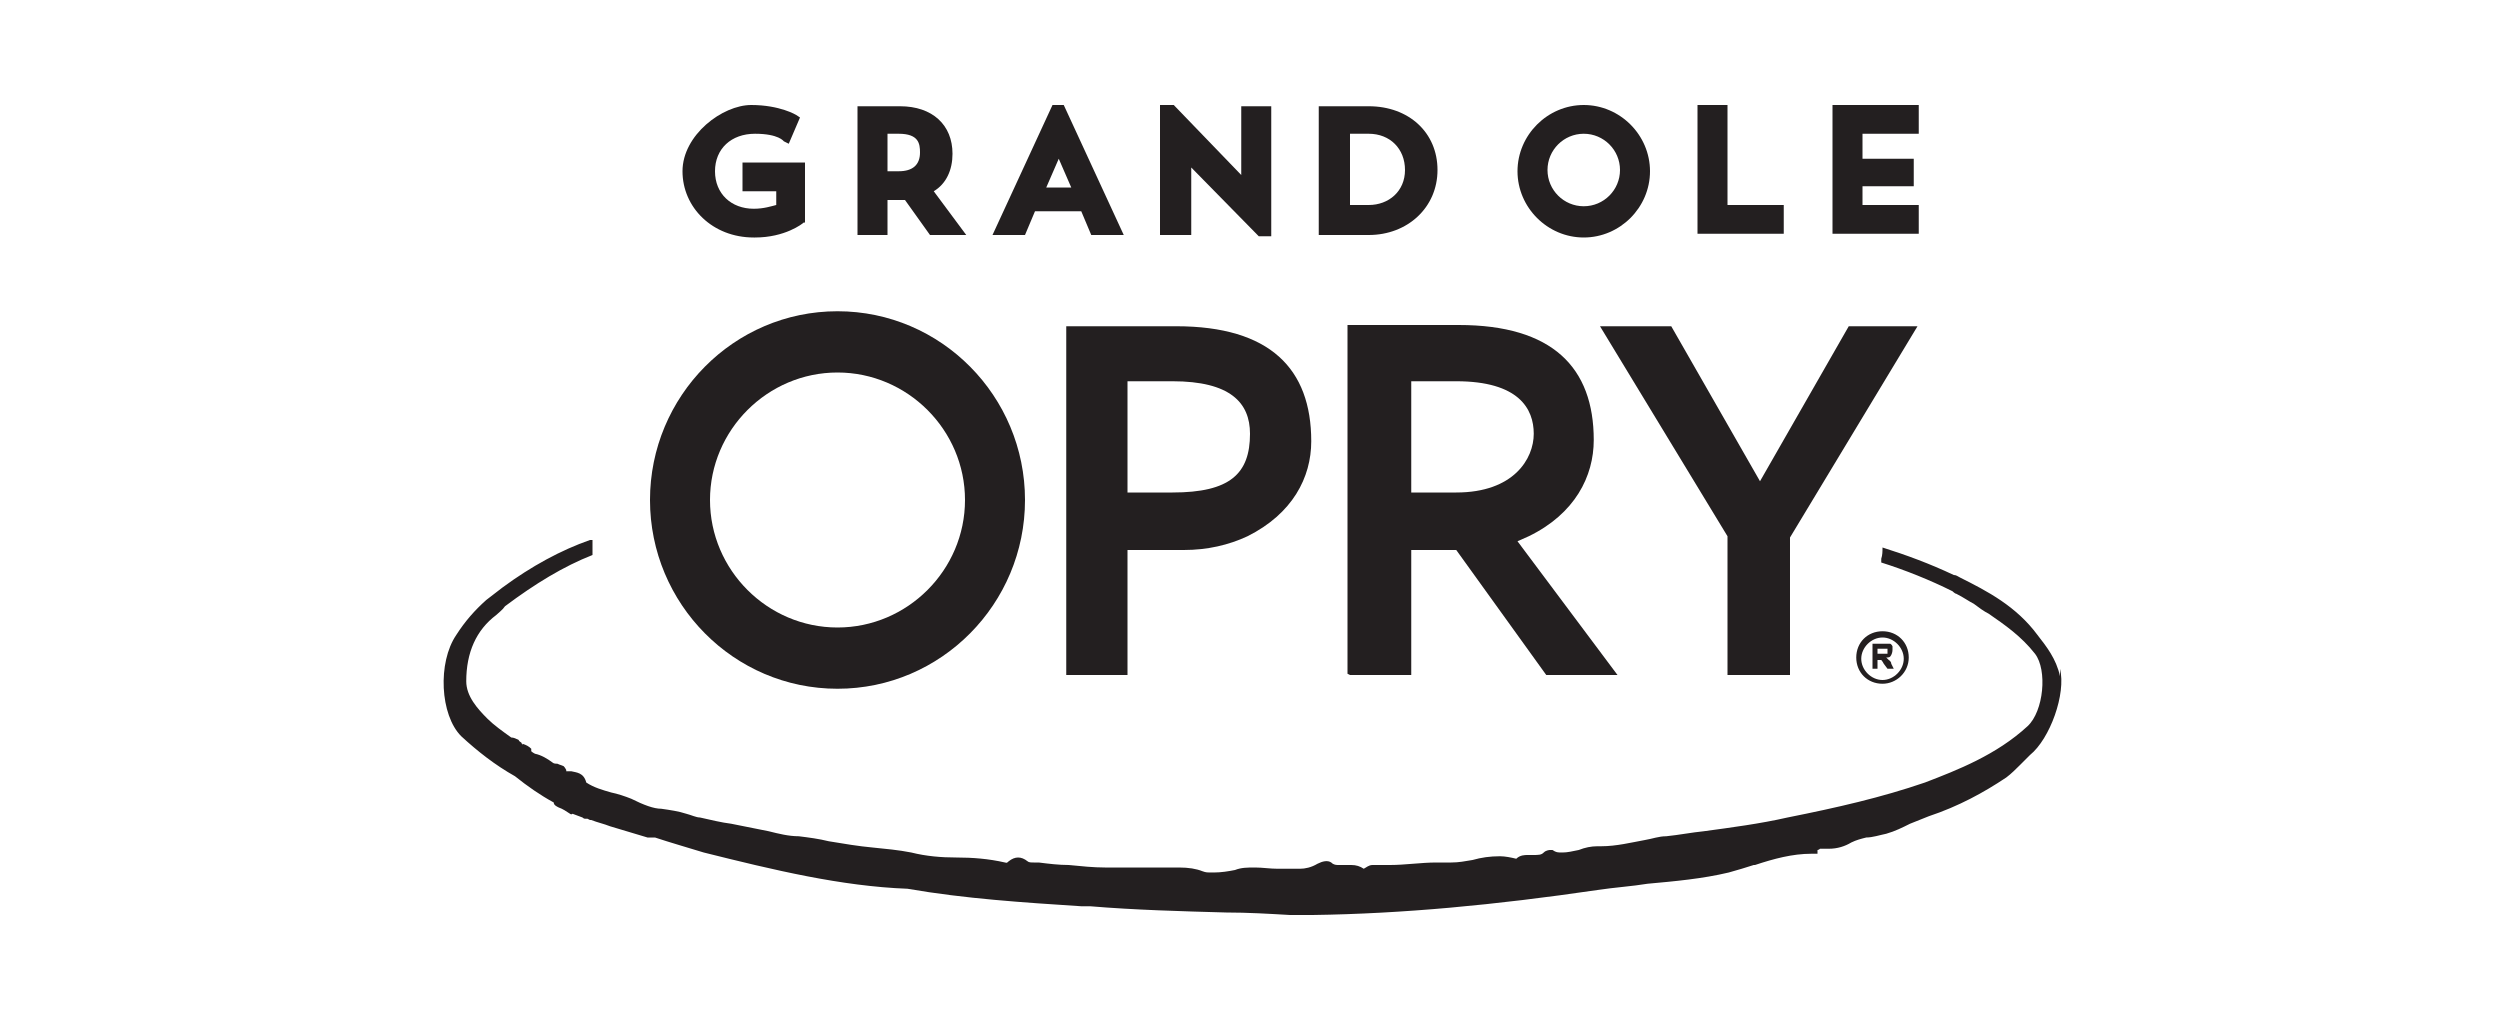
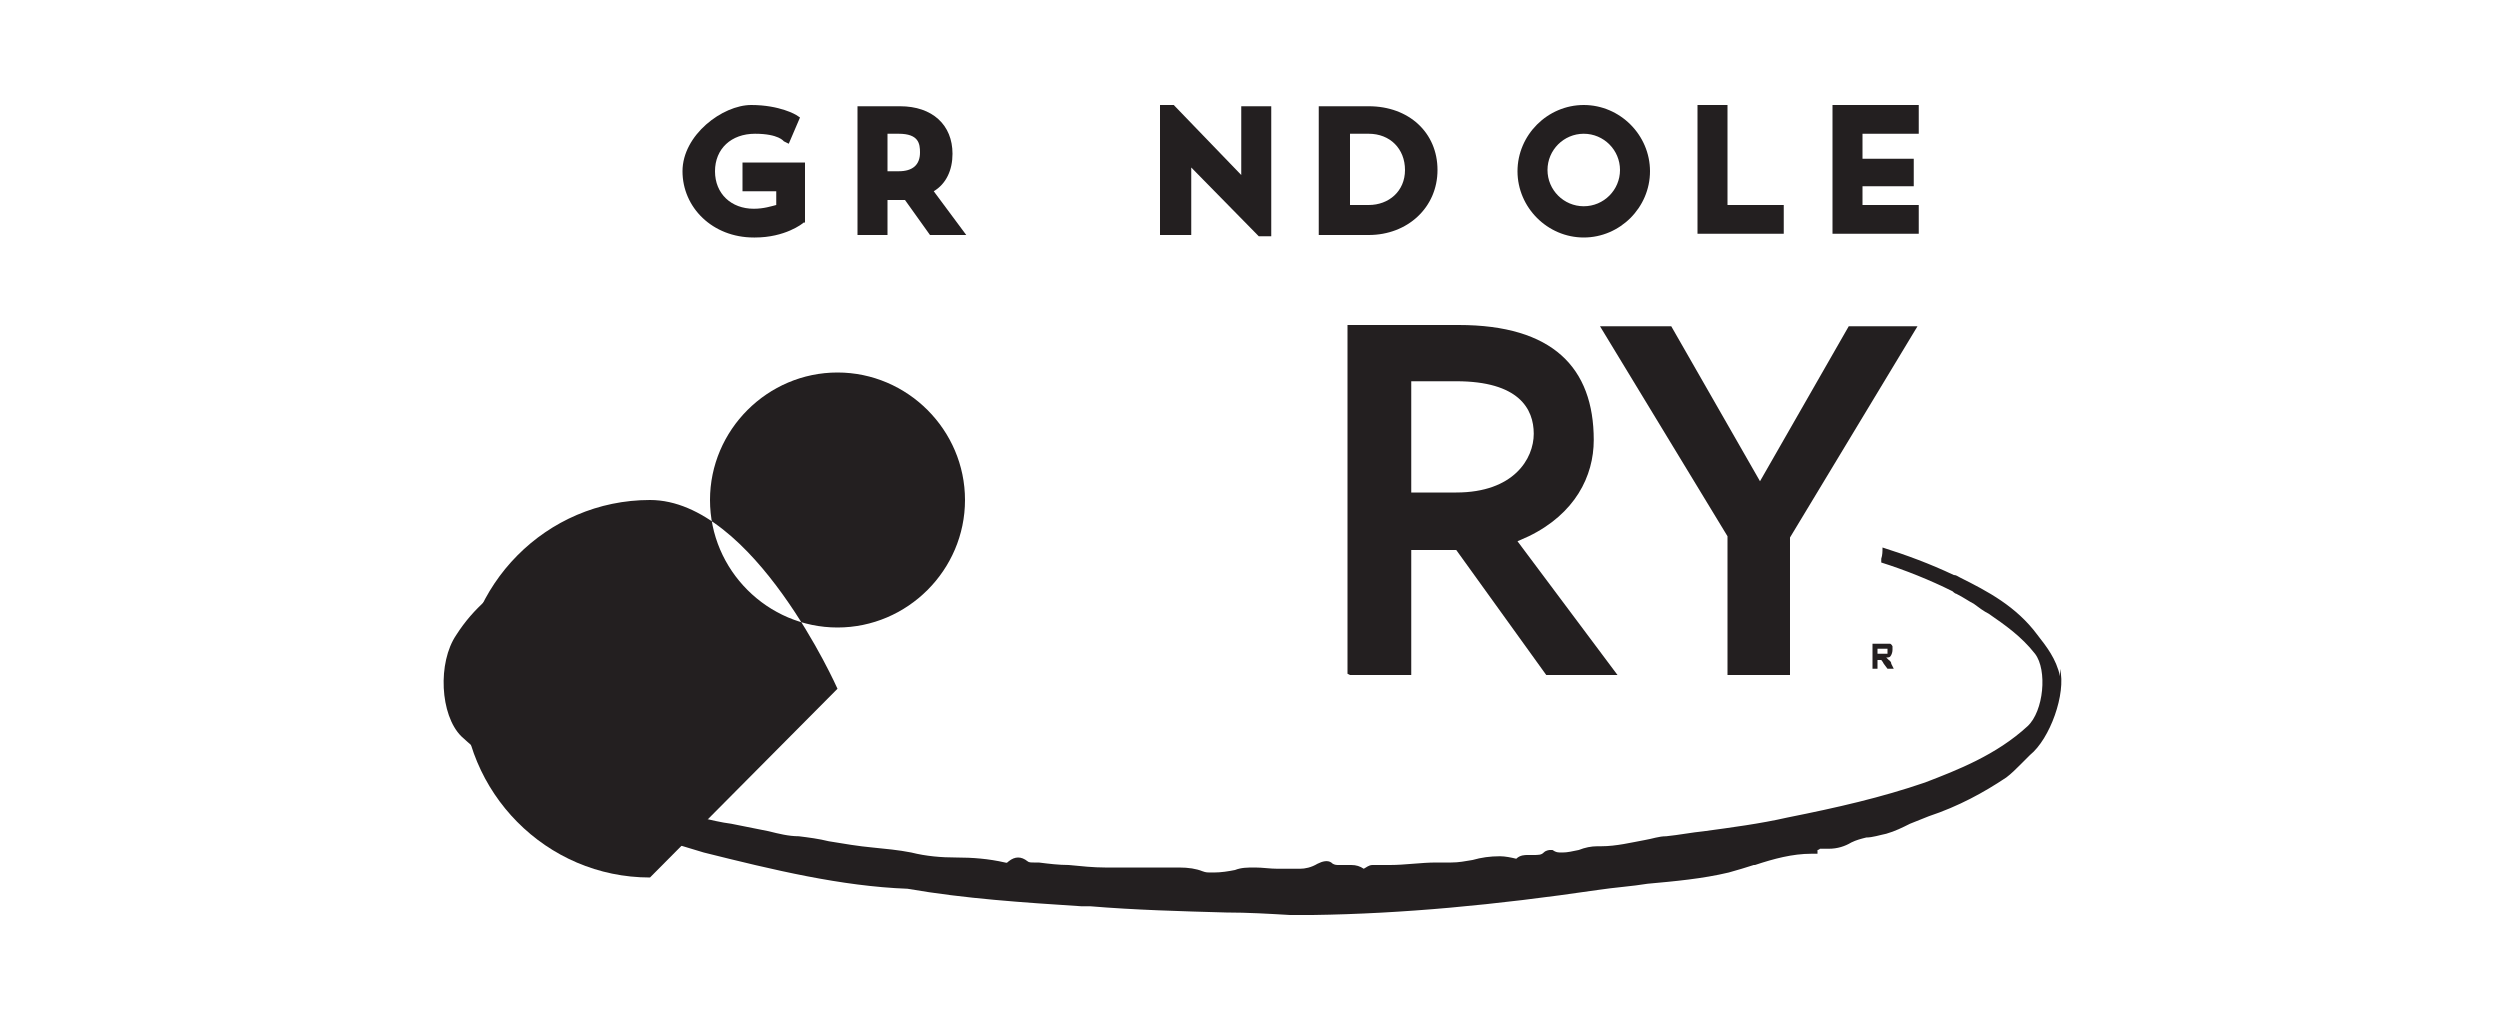
<svg xmlns="http://www.w3.org/2000/svg" viewBox="0 0 200 82" data-name="LIVE BRANDS" id="LIVE_BRANDS">
  <defs>
    <style>
      .cls-1 {
        fill: #231f20;
      }
    </style>
  </defs>
  <polygon points="138.2 42.9 138.2 54 143.2 54 143.2 43 153.4 26.1 147.9 26.1 140.8 38.5 133.7 26.1 128 26.1 138.2 42.9" class="cls-1" />
-   <path d="M67,55.1c8.3,0,15-6.8,15-15.1s-6.7-15.1-15-15.1-15,6.8-15,15.1,6.7,15.1,15,15.1M67,29.8c5.6,0,10.2,4.6,10.2,10.2s-4.6,10.2-10.2,10.2-10.2-4.6-10.2-10.2,4.6-10.2,10.2-10.2" class="cls-1" />
-   <path d="M88.1,26.1h-2.8v27.9h4.9v-10h3.1c.4,0,.8,0,1.1,0,0,0,.2,0,.2,0s0,0,.1,0c1.9,0,3.6-.4,5.1-1.1,3.6-1.8,5.1-4.7,5.1-7.6,0-5.8-3.3-9.2-10.8-9.2h-6.2ZM100,34.7c0,3.2-1.6,4.7-6.2,4.7h-3.6v-8.9h3.6c4.6,0,6.2,1.7,6.2,4.2" class="cls-1" />
+   <path d="M67,55.1s-6.7-15.1-15-15.1-15,6.8-15,15.1,6.7,15.1,15,15.1M67,29.8c5.6,0,10.2,4.6,10.2,10.2s-4.6,10.2-10.2,10.2-10.2-4.6-10.2-10.2,4.6-10.2,10.2-10.2" class="cls-1" />
  <path d="M108,54h4.9v-10h3.6l7.2,10h5.7l-8-10.7.9-.4c3.7-1.8,5.2-4.8,5.2-7.7,0-5.8-3.3-9.2-10.8-9.2h-8.9v27.9ZM112.9,30.5h3.6c5,0,6.2,2.2,6.2,4.2s-1.6,4.7-6.2,4.7h-3.6v-8.9Z" class="cls-1" />
  <path d="M60.4,19c2.4,0,3.8-1.1,3.9-1.2h.1v-4.8h-5v2.3h2.7v1.1c-.4.1-1,.3-1.8.3-1.8,0-3.1-1.2-3.1-3s1.3-3,3.2-3,2.3.6,2.3.6l.4.2.9-2.1-.3-.2c0,0-1.3-.8-3.6-.8s-5.5,2.4-5.5,5.3,2.4,5.3,5.7,5.3" class="cls-1" />
  <path d="M71,16h.7c.2,0,.5,0,.7,0l2,2.8h2.9l-2.6-3.5c1-.6,1.5-1.7,1.5-3,0-2.3-1.6-3.8-4.2-3.8h-3.4v10.3h2.4v-2.8ZM71,10.7h.9c1.6,0,1.7.8,1.7,1.5,0,1-.6,1.5-1.7,1.5h-.9v-3Z" class="cls-1" />
-   <path d="M82.9,16.9h3.6l.8,1.9h2.6l-4.8-10.4h-.9l-4.8,10.4h2.6l.8-1.9ZM84.7,12.7l1,2.3h-2l1-2.3Z" class="cls-1" />
  <polygon points="95.3 13.4 100.7 18.9 101.7 18.9 101.7 8.5 99.3 8.5 99.3 14 93.9 8.4 92.8 8.4 92.8 18.8 95.3 18.8 95.3 13.4" class="cls-1" />
  <path d="M115,13.6c0-3-2.3-5.1-5.5-5.1h-4v10.3h4c3.1,0,5.5-2.2,5.5-5.2M108,10.7h1.5c1.7,0,2.9,1.2,2.9,2.9s-1.3,2.8-2.9,2.8h-1.5v-5.7Z" class="cls-1" />
  <polygon points="142.7 16.4 138.2 16.4 138.2 8.4 135.8 8.4 135.8 18.7 142.7 18.7 142.7 16.4" class="cls-1" />
  <polygon points="153.5 16.4 149 16.4 149 14.9 153.1 14.9 153.1 12.7 149 12.7 149 10.7 153.5 10.7 153.5 8.4 146.6 8.4 146.6 18.7 153.5 18.7 153.5 16.4" class="cls-1" />
  <path d="M164.8,54.1c-.3-1.4-1.1-2.4-1.8-3.3-1.7-2.3-4-3.5-6.2-4.6h0c-.2-.1-.3-.2-.5-.2-1.9-.9-3.8-1.6-5.7-2.2,0,.3,0,.6-.1.9,0,.1,0,.2,0,.3,1.9.6,3.9,1.4,5.7,2.3,0,0,.2.2.3.2.6.3,1,.6,1.4.8.4.3.8.6,1.2.8h0c1.3.9,2.6,1.8,3.7,3.2,1,1.3.7,4.6-.6,5.8-2.5,2.3-5.6,3.5-8.2,4.5-3.5,1.2-7,2-11,2.8-2.2.5-4.5.8-6.7,1.1-1,.1-2,.3-3,.4-.6,0-1.1.2-1.7.3-1.1.2-2.3.5-3.5.5s-.2,0-.3,0h0c-.5,0-1,.1-1.5.3-.5.1-.9.2-1.3.2s-.5,0-.8-.2c0,0-.2,0-.2,0s-.3,0-.5.2c-.2.2-.4.2-.9.2-.1,0-.3,0-.4,0-.2,0-.6,0-.9.3-.4-.1-.9-.2-1.3-.2-.8,0-1.5.1-2.2.3-.6.1-1.1.2-1.7.2-.4,0-.7,0-1.1,0h-.1c-1.2,0-2.5.2-3.7.2s-.9,0-1.4,0c-.3,0-.5.2-.7.3,0,0,0,0,0,0-.3-.2-.6-.3-1-.3s-.4,0-.5,0c-.2,0-.3,0-.5,0-.2,0-.4,0-.6-.2-.3-.2-.7-.1-1.1.1-.5.3-1,.4-1.4.4s-.4,0-.6,0h0c-.4,0-.8,0-1.2,0-.6,0-1.2-.1-1.8-.1s-1.1,0-1.6.2c-.5.1-1.1.2-1.7.2s-.6,0-.9-.1c-.5-.2-1.1-.3-1.9-.3s-.7,0-1,0c-.5,0-1.2,0-1.6,0-.2,0-.5,0-.8,0s-.8,0-1.2,0h0c-.4,0-.9,0-1.3,0-.9,0-1.9-.1-2.9-.2-.8,0-1.6-.1-2.4-.2,0,0,0,0-.2,0h-.2c-.2,0-.4,0-.5-.1-.5-.4-1-.4-1.5,0-.2.2-.2.1-.3.1-1.3-.3-2.6-.4-3.9-.4-1.2,0-2.4-.1-3.6-.4-1-.2-2.1-.3-3.1-.4-1.1-.1-2.3-.3-3.5-.5-.8-.2-1.6-.3-2.4-.4-.8,0-1.6-.2-2.4-.4-1-.2-2-.4-3-.6-.8-.1-1.6-.3-2.5-.5-.3,0-.7-.2-1.1-.3-.6-.2-1.3-.3-2-.4-.6,0-1.4-.3-2.4-.8-.5-.2-1.1-.4-1.6-.5-.7-.2-1.4-.4-2-.8-.2-.8-.8-.8-1.2-.9-.2,0-.3,0-.4,0,0,0,0,0,0-.1,0,0-.1-.2-.2-.3-.2-.1-.3-.1-.5-.2-.1,0-.3,0-.4-.1-.4-.3-.9-.6-1.4-.7,0,0-.2-.1-.3-.2,0,0,0-.1,0-.2-.2-.2-.4-.3-.7-.4v.2c0,0,0-.1,0-.1h0c0,0-.1-.2-.1-.2,0,0-.2-.1-.2-.2-.2-.1-.4-.2-.6-.2-.7-.5-1.4-1-1.9-1.5-.8-.8-1.7-1.8-1.7-3,0-2.3.8-4.1,2.4-5.3.2-.2.5-.4.7-.7,2.4-1.8,4.7-3.2,7-4.1,0,0,0-.2,0-.3,0-.2,0-.3,0-.5,0,0,0,0,0,0,0-.1,0-.2,0-.4,0,0-.1,0-.2,0-2.3.8-4.7,2.1-7,3.8-.4.3-.9.7-1.3,1h0c-.9.8-1.7,1.7-2.4,2.8-1.5,2.2-1.3,6.4.4,8.1,1.3,1.2,2.7,2.3,4.3,3.2,1,.8,2,1.5,3.1,2.1,0,.2.2.3.4.4.3.1.6.3.9.5h0c0,0,.1.1.2,0,.3.1.5.2.8.3,0,0,.1.1.2.1h.2c0,0,.2.1.2.1,0,0,0,0,.1,0,.5.2,1,.3,1.5.5,1,.3,2,.6,3,.9.1,0,.3,0,.4,0h.2c1.2.4,2.6.8,3.9,1.2,5.6,1.4,11,2.7,16.3,2.9,4.6.8,9.3,1.1,13.9,1.4h.7c3.6.3,7.3.4,10.9.5,1.7,0,3.4.1,5.1.2h.5c.4,0,.9,0,1.3,0,7.2-.1,14.6-.8,22.8-2,1.3-.2,2.8-.3,4-.5,2.2-.2,4.4-.4,6.5-.9.7-.2,1.4-.4,2-.6h.1c1.5-.5,3-.9,4.5-.9s.1,0,.2,0h.3s0-.3,0-.3c0,0,.1,0,.2-.1.2,0,.4,0,.7,0,.7,0,1.3-.2,1.8-.5.4-.2.8-.3,1.2-.4.5,0,1.1-.2,1.6-.3.7-.2,1.3-.5,1.9-.8.5-.2,1-.4,1.5-.6,2.4-.8,4.4-1.9,6.2-3.1.4-.3.8-.7,1.1-1,.3-.3.5-.5.8-.8,1.6-1.3,2.9-4.9,2.4-6.9" class="cls-1" />
  <path d="M150.2,52.8h0c0,0,.2,0,.2,0s0,0,.1,0c0,0,.1.1.2.3l.3.4h.5l-.2-.4c0-.2-.2-.3-.2-.3,0,0-.1-.1-.2-.2.2,0,.3,0,.4-.2,0,0,.1-.2.1-.4s0-.2,0-.3c0,0-.1-.2-.2-.2,0,0-.3,0-.5,0h-.9v2h.4v-.8ZM150.2,51.9h.3c.2,0,.3,0,.3,0,0,0,.1,0,.2,0,0,0,0,0,0,.2s0,.1,0,.2c0,0,0,0-.1,0,0,0-.2,0-.4,0h-.3v-.5Z" class="cls-1" />
-   <path d="M150.6,54.7c1.1,0,2.1-.9,2.1-2.1s-.9-2.1-2.1-2.1-2.1.9-2.1,2.1.9,2.1,2.1,2.1M150.6,51c.9,0,1.7.8,1.7,1.7s-.8,1.7-1.7,1.7-1.7-.8-1.7-1.7.8-1.7,1.7-1.7" class="cls-1" />
  <path d="M126.7,19c2.9,0,5.3-2.4,5.3-5.3s-2.4-5.3-5.3-5.3-5.3,2.4-5.3,5.3,2.4,5.3,5.3,5.3M126.7,10.7c1.6,0,2.9,1.3,2.9,2.9s-1.3,2.9-2.9,2.9-2.9-1.3-2.9-2.9,1.3-2.9,2.9-2.9" class="cls-1" />
</svg>